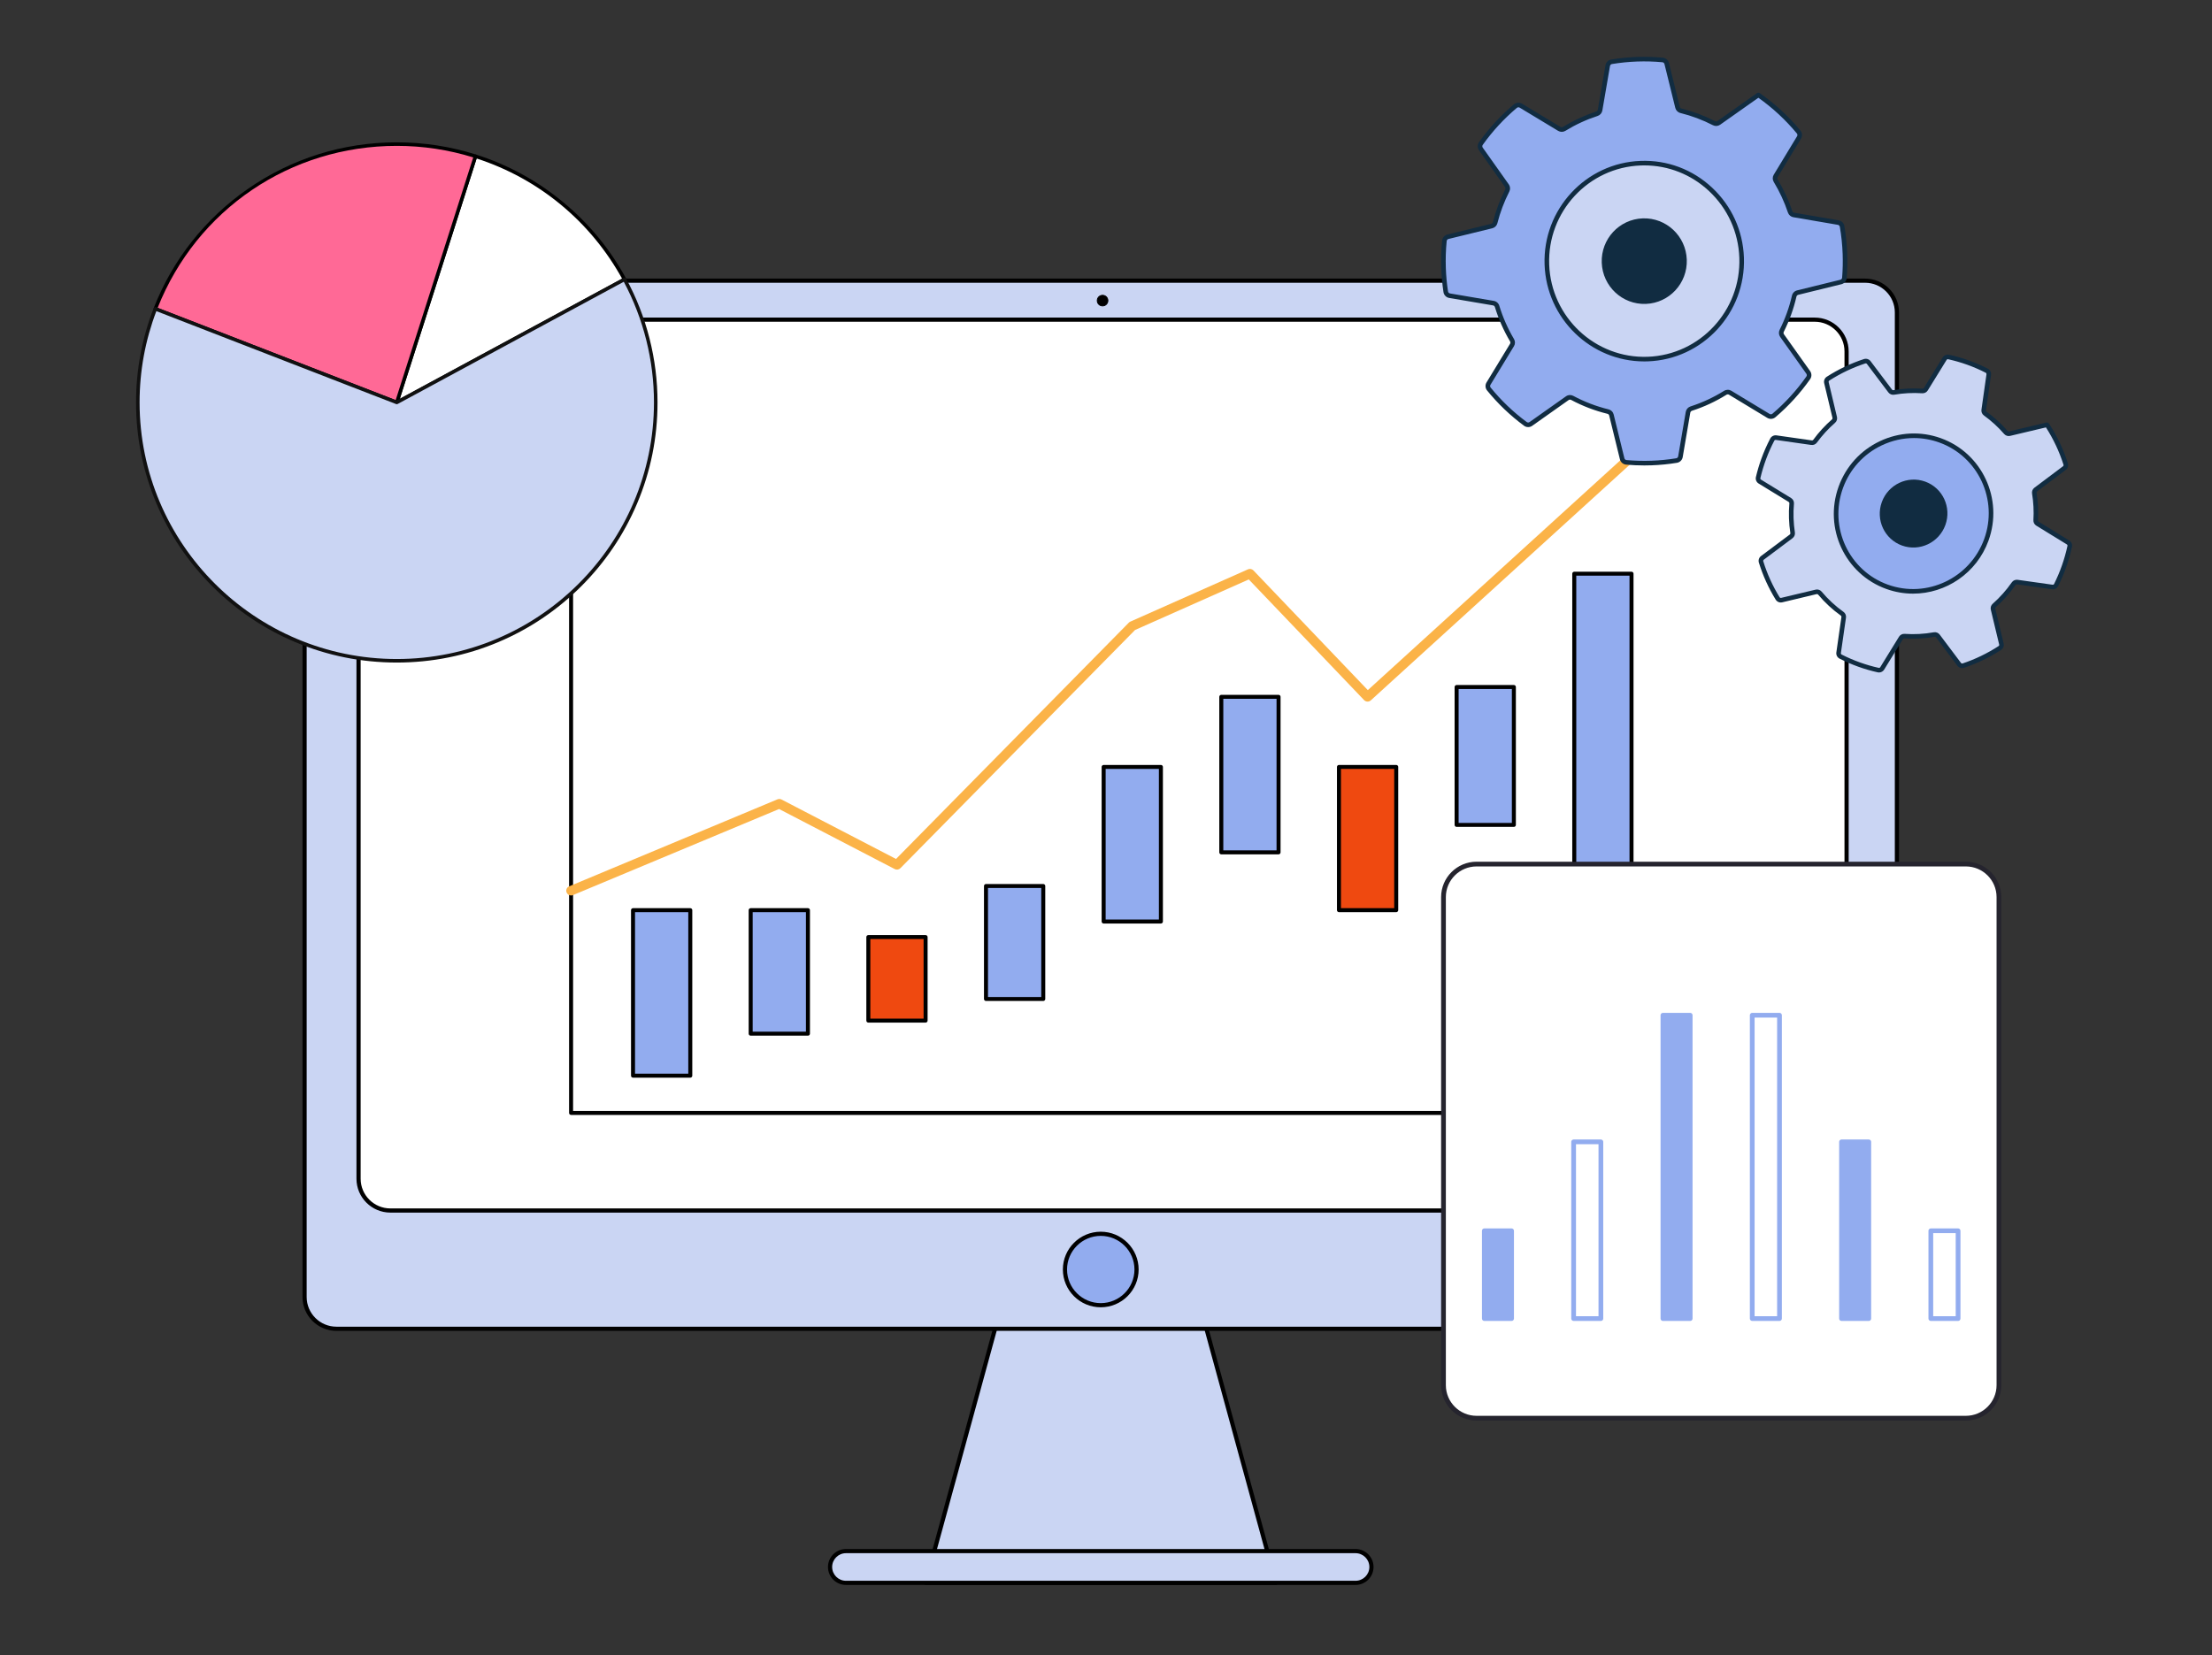
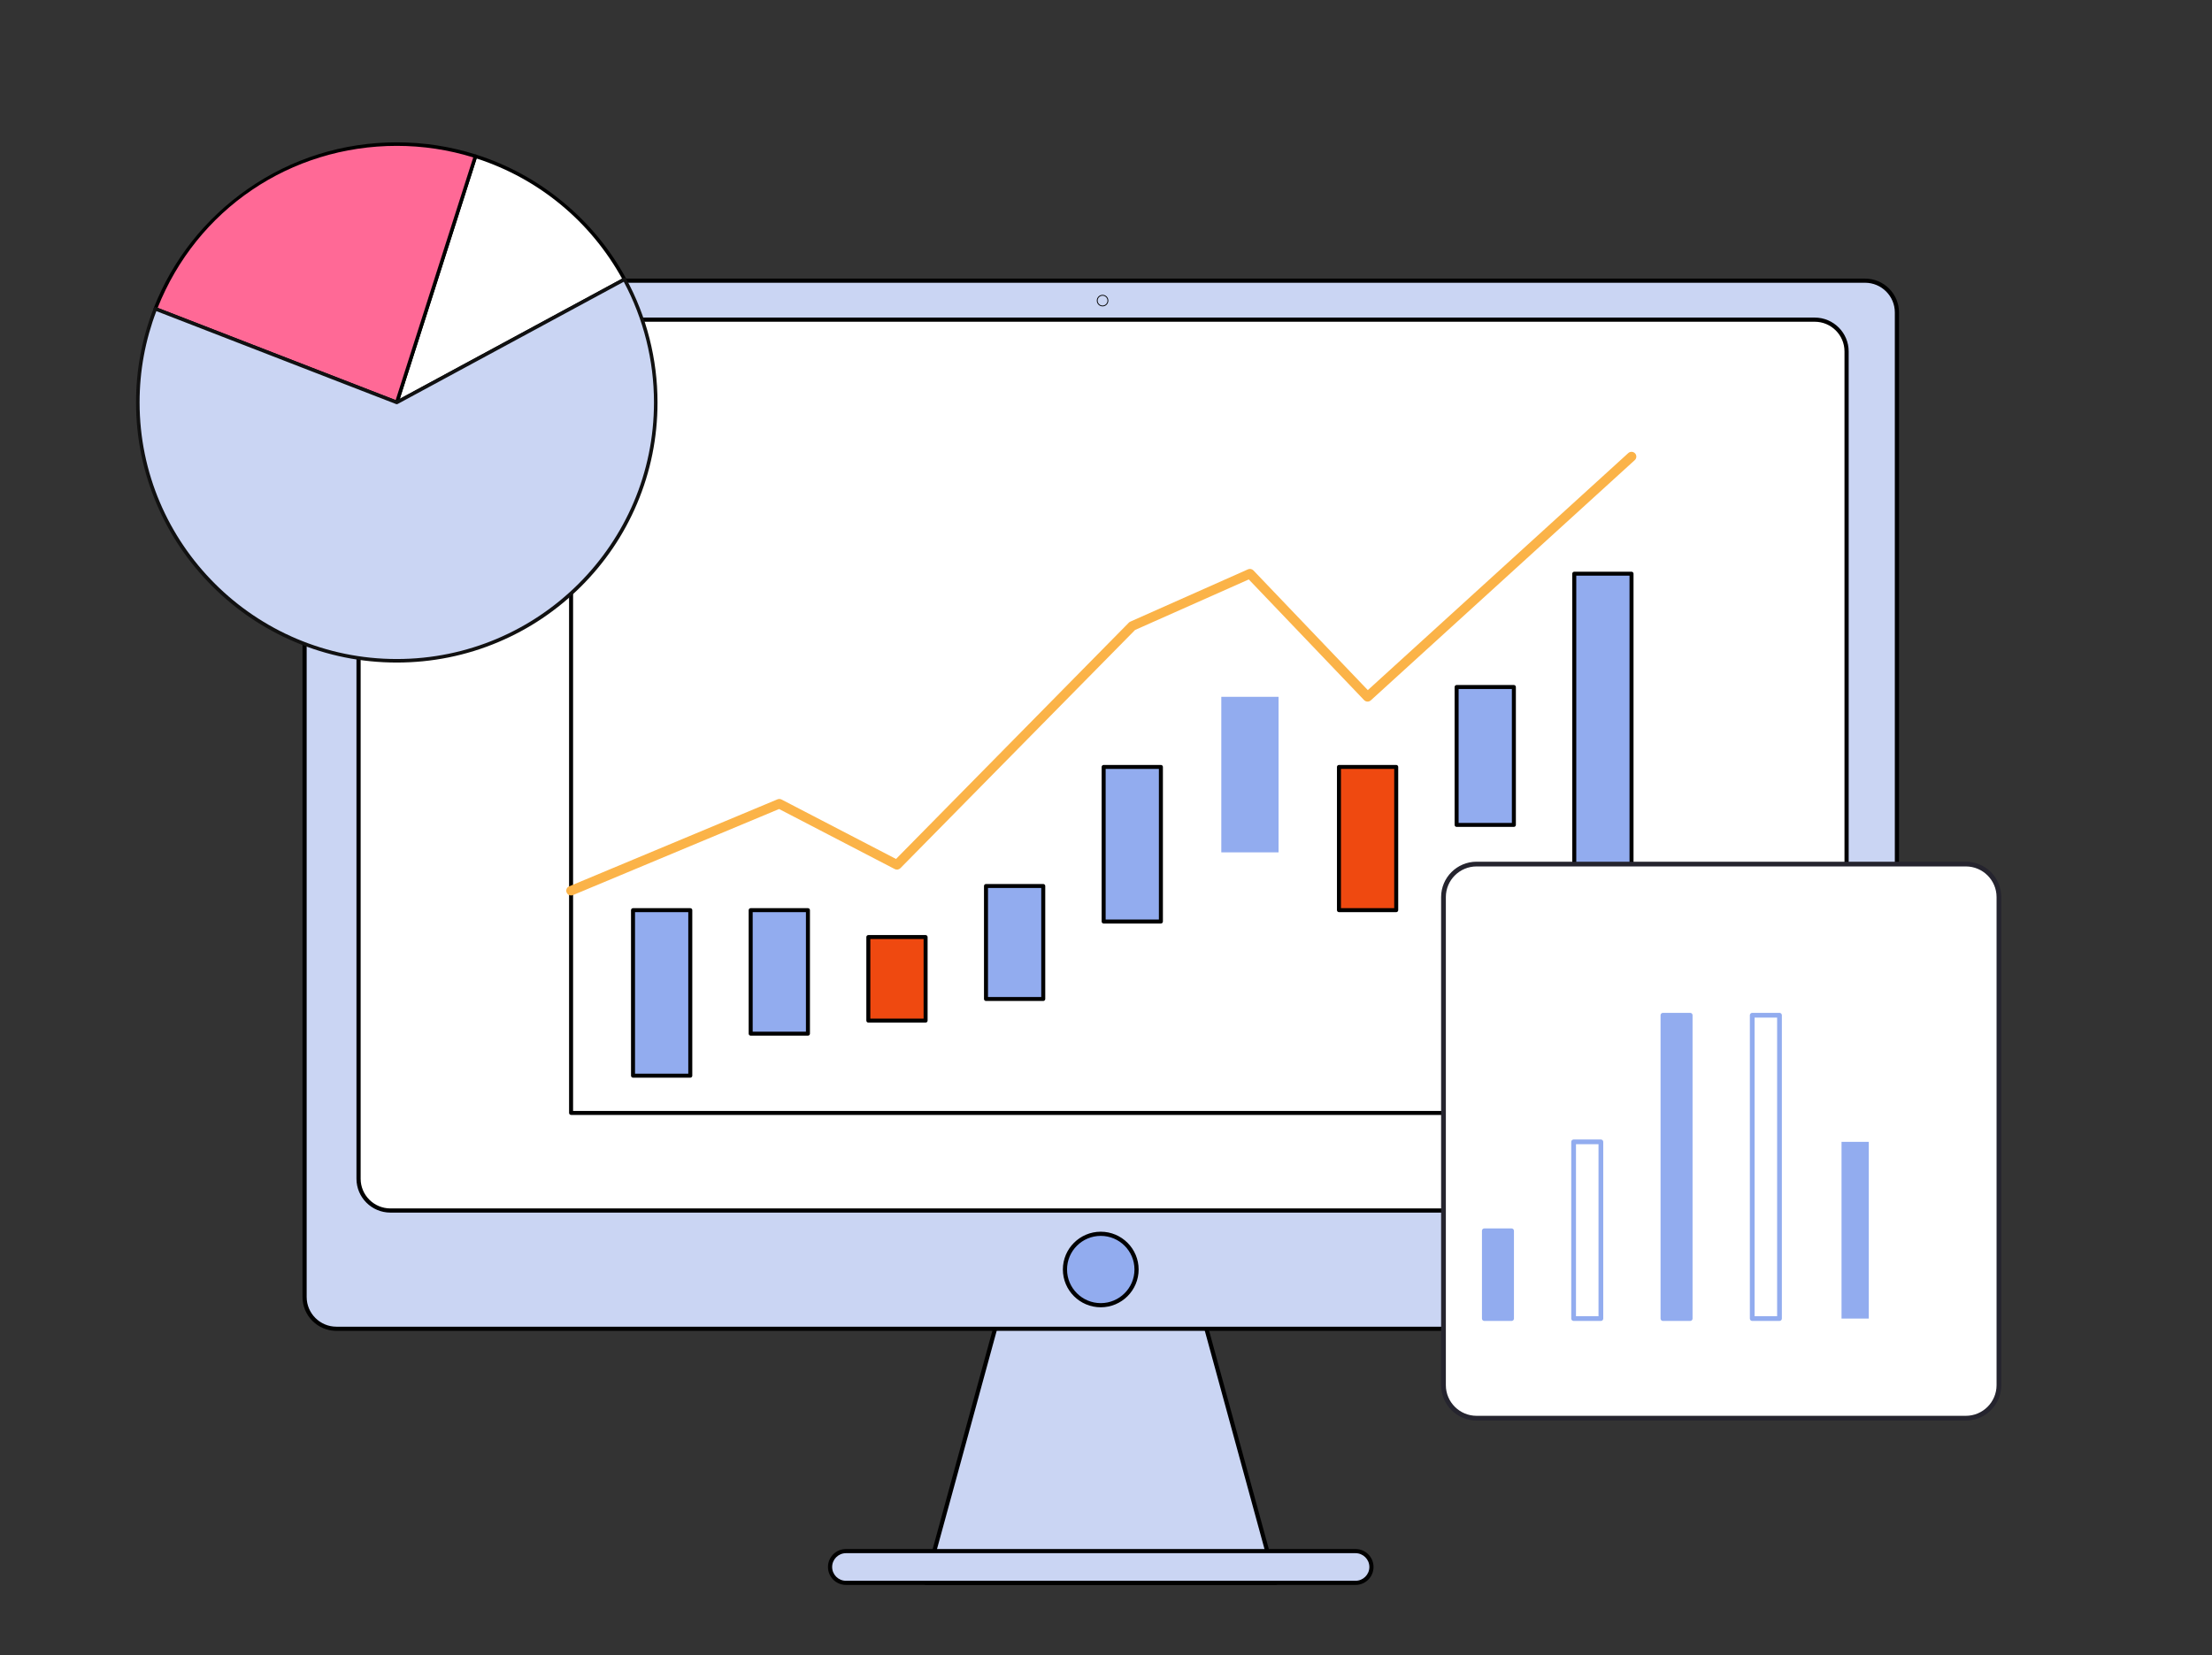
<svg xmlns="http://www.w3.org/2000/svg" width="469" height="351" viewBox="0 0 469 351" fill="none">
  <rect x="0" y="0" width="469" height="351" fill="#333333" stroke="none" />
  <g clip-path="url(#clip0_135_2564)">
    <path d="M216.507 261.604L196.25 335.699H270.525L250.268 261.604H216.507Z" fill="#CAD5F3" />
    <path d="M270.525 336.141H196.25C196.181 336.141 196.114 336.125 196.053 336.095C195.992 336.065 195.939 336.022 195.898 335.968C195.856 335.914 195.828 335.851 195.815 335.784C195.802 335.718 195.804 335.649 195.822 335.583L216.079 261.488C216.105 261.395 216.161 261.312 216.238 261.253C216.315 261.195 216.409 261.163 216.507 261.163H250.268C250.365 261.163 250.459 261.195 250.537 261.253C250.614 261.312 250.67 261.395 250.695 261.488L270.952 335.583C270.97 335.649 270.973 335.718 270.96 335.784C270.947 335.851 270.918 335.914 270.877 335.968C270.836 336.022 270.782 336.065 270.721 336.095C270.66 336.125 270.593 336.141 270.525 336.141ZM196.829 335.258H269.945L249.93 262.046H216.845L196.829 335.258Z" fill="black" />
    <path d="M179.37 328.963H287.407C289.271 328.963 290.783 330.472 290.783 332.331C290.783 334.191 289.271 335.699 287.407 335.699H179.37C177.507 335.699 175.994 334.191 175.994 332.331C175.994 330.472 177.507 328.963 179.37 328.963Z" fill="#CAD5F3" />
    <path d="M287.406 336.141H179.37C177.264 336.141 175.551 334.432 175.551 332.332C175.551 330.231 177.264 328.522 179.37 328.522H287.407C289.512 328.522 291.225 330.231 291.225 332.332C291.225 334.432 289.512 336.141 287.406 336.141ZM179.37 329.405C177.752 329.405 176.436 330.718 176.436 332.332C176.436 333.945 177.752 335.258 179.37 335.258H287.407C289.024 335.258 290.34 333.945 290.34 332.332C290.34 330.718 289.024 329.405 287.407 329.405H179.37Z" fill="black" />
    <path d="M71.332 59.527H395.443C399.174 59.527 402.196 62.542 402.196 66.263V275.076C402.196 278.798 399.174 281.812 395.443 281.812H71.332C67.603 281.812 64.58 278.798 64.58 275.076V66.263C64.58 62.542 67.603 59.527 71.332 59.527Z" fill="#CAD5F3" />
    <path d="M395.442 282.254H71.332C67.365 282.254 64.137 279.034 64.137 275.076V66.263C64.137 62.305 67.365 59.085 71.332 59.085H395.442C399.41 59.085 402.637 62.305 402.637 66.263V275.076C402.637 279.034 399.41 282.254 395.442 282.254ZM71.332 59.968C67.853 59.968 65.022 62.792 65.022 66.263V275.076C65.022 278.547 67.853 281.37 71.332 281.37H395.442C398.922 281.37 401.752 278.547 401.752 275.076V66.263C401.752 62.792 398.922 59.968 395.442 59.968H71.332Z" fill="black" />
    <path d="M225.799 269.24C225.799 265.06 229.195 261.668 233.388 261.668C237.582 261.668 240.978 265.06 240.978 269.24C240.978 273.423 237.582 276.814 233.388 276.814C229.195 276.814 225.799 273.422 225.799 269.24Z" fill="#92ACEF" />
    <path d="M233.388 277.256C228.959 277.256 225.355 273.66 225.355 269.239C225.355 264.821 228.959 261.226 233.388 261.226C237.817 261.226 241.42 264.821 241.42 269.239C241.42 273.66 237.817 277.256 233.388 277.256ZM233.388 262.11C229.447 262.11 226.241 265.308 226.241 269.239C226.241 273.173 229.447 276.372 233.388 276.372C237.329 276.372 240.535 273.173 240.535 269.239C240.535 265.308 237.329 262.11 233.388 262.11Z" fill="black" />
    <path d="M82.776 67.795H384.77C388.501 67.795 391.523 70.811 391.523 74.531V249.995C391.523 253.716 388.501 256.731 384.77 256.731H82.776C79.046 256.731 76.023 253.716 76.023 249.995V74.531C76.023 70.811 79.046 67.795 82.776 67.795Z" fill="white" />
    <path d="M384.77 257.173H82.775C78.808 257.173 75.58 253.953 75.58 249.995V74.531C75.58 70.573 78.808 67.353 82.775 67.353H384.77C388.737 67.353 391.965 70.573 391.965 74.531V249.995C391.965 253.953 388.737 257.173 384.77 257.173ZM82.775 68.237C79.296 68.237 76.466 71.06 76.466 74.531V249.995C76.466 253.465 79.296 256.289 82.775 256.289H384.77C388.249 256.289 391.079 253.465 391.079 249.995V74.531C391.079 71.06 388.249 68.237 384.77 68.237H82.775Z" fill="black" />
-     <path d="M233.773 64.884C234.399 64.884 234.906 64.378 234.906 63.753C234.906 63.129 234.399 62.622 233.773 62.622C233.146 62.622 232.639 63.129 232.639 63.753C232.639 64.378 233.146 64.884 233.773 64.884Z" fill="black" />
    <path d="M233.773 64.972C233.099 64.972 232.551 64.425 232.551 63.753C232.551 63.081 233.099 62.534 233.773 62.534C234.447 62.534 234.995 63.081 234.995 63.753C234.995 64.425 234.447 64.972 233.773 64.972ZM233.773 62.71C233.197 62.71 232.728 63.178 232.728 63.753C232.728 64.328 233.197 64.796 233.773 64.796C234.349 64.796 234.818 64.328 234.818 63.753C234.818 63.178 234.349 62.71 233.773 62.71Z" fill="black" />
  </g>
  <g clip-path="url(#clip1_135_2564)">
    <path d="M345.923 236.457H121.083C120.97 236.457 120.862 236.413 120.783 236.333C120.703 236.254 120.658 236.147 120.658 236.035V96.835C120.658 96.723 120.703 96.616 120.783 96.537C120.862 96.458 120.97 96.413 121.083 96.413C121.196 96.413 121.304 96.458 121.383 96.537C121.463 96.616 121.508 96.723 121.508 96.835V235.614H345.923C345.979 235.613 346.034 235.624 346.085 235.646C346.137 235.667 346.184 235.698 346.223 235.737C346.263 235.776 346.294 235.823 346.315 235.874C346.337 235.925 346.348 235.98 346.348 236.035C346.348 236.091 346.337 236.145 346.315 236.197C346.294 236.248 346.263 236.294 346.223 236.333C346.184 236.373 346.137 236.404 346.086 236.425C346.034 236.446 345.979 236.457 345.923 236.457Z" fill="black" />
    <path d="M121.084 189.915C120.884 189.915 120.687 189.856 120.52 189.746C120.353 189.636 120.222 189.479 120.144 189.295C120.039 189.048 120.038 188.769 120.14 188.521C120.242 188.272 120.439 188.074 120.689 187.97L164.838 169.529C164.977 169.472 165.126 169.445 165.276 169.451C165.426 169.457 165.573 169.496 165.706 169.565L189.98 182.172L239.342 132.053C239.431 131.962 239.537 131.889 239.654 131.837L264.6 120.748C264.793 120.662 265.007 120.638 265.215 120.679C265.422 120.72 265.611 120.823 265.756 120.975L290.012 146.365L345.235 96.089C345.434 95.908 345.698 95.812 345.968 95.824C346.238 95.835 346.492 95.953 346.675 96.151C346.858 96.349 346.954 96.611 346.942 96.879C346.93 97.147 346.812 97.4 346.613 97.581L290.651 148.53C290.454 148.709 290.194 148.805 289.927 148.796C289.66 148.786 289.407 148.673 289.223 148.481L264.774 122.889L240.664 133.606L190.908 184.126C190.755 184.281 190.555 184.384 190.339 184.418C190.123 184.452 189.901 184.416 189.707 184.315L165.187 171.58L121.479 189.836C121.354 189.888 121.22 189.915 121.084 189.915Z" fill="#FBB348" />
    <path d="M134.219 193.031H146.359V228.137H134.219V193.031Z" fill="#92ACEF" />
    <path d="M146.358 228.559H134.218C134.105 228.559 133.997 228.514 133.917 228.435C133.838 228.356 133.793 228.249 133.793 228.137V193.031C133.793 192.919 133.838 192.812 133.917 192.732C133.997 192.653 134.105 192.609 134.218 192.609H146.358C146.47 192.609 146.578 192.653 146.658 192.732C146.738 192.812 146.782 192.919 146.782 193.031V228.137C146.782 228.249 146.738 228.356 146.658 228.435C146.578 228.514 146.47 228.559 146.358 228.559ZM134.642 227.715H145.933V193.452H134.642V227.715Z" fill="black" />
    <path d="M159.164 193.031H171.304V219.224H159.164V193.031Z" fill="#92ACEF" />
    <path d="M171.303 219.646H159.163C159.05 219.646 158.942 219.601 158.863 219.522C158.783 219.443 158.738 219.336 158.738 219.224V193.031C158.738 192.919 158.783 192.812 158.863 192.732C158.942 192.653 159.05 192.609 159.163 192.609H171.303C171.415 192.609 171.524 192.653 171.603 192.732C171.683 192.812 171.728 192.919 171.728 193.031V219.224C171.728 219.336 171.683 219.443 171.603 219.522C171.524 219.601 171.415 219.646 171.303 219.646ZM159.588 218.802H170.878V193.452H159.588V218.802Z" fill="black" />
    <path d="M184.109 198.732H196.249V216.456H184.109V198.732Z" fill="#EF4910" />
    <path d="M196.25 216.877H184.11C183.998 216.877 183.89 216.833 183.81 216.754C183.73 216.674 183.686 216.567 183.686 216.455V198.732C183.686 198.62 183.73 198.513 183.81 198.434C183.89 198.355 183.998 198.311 184.11 198.311H196.25C196.363 198.311 196.471 198.355 196.55 198.434C196.63 198.513 196.675 198.62 196.675 198.732V216.456C196.675 216.567 196.63 216.675 196.55 216.754C196.471 216.833 196.363 216.877 196.25 216.877ZM184.535 216.034H195.825V199.154H184.535V216.034Z" fill="black" />
    <path d="M209.055 187.906H221.194V211.87H209.055V187.906Z" fill="#92ACEF" />
    <path d="M221.195 212.292H209.056C208.943 212.292 208.835 212.248 208.755 212.168C208.676 212.089 208.631 211.982 208.631 211.87V187.906C208.631 187.794 208.676 187.687 208.755 187.607C208.835 187.528 208.943 187.484 209.056 187.484H221.195C221.308 187.484 221.416 187.528 221.496 187.607C221.575 187.687 221.62 187.794 221.62 187.906V211.87C221.62 211.982 221.575 212.089 221.496 212.168C221.416 212.248 221.308 212.292 221.195 212.292ZM209.48 211.449H220.771V188.327H209.48V211.449Z" fill="black" />
    <path d="M234.002 162.655H246.142V195.441H234.002V162.655Z" fill="#92ACEF" />
    <path d="M246.141 195.863H234.001C233.888 195.863 233.78 195.819 233.701 195.74C233.621 195.66 233.576 195.553 233.576 195.441V162.655C233.576 162.543 233.621 162.436 233.701 162.357C233.78 162.278 233.888 162.233 234.001 162.233H246.141C246.253 162.233 246.361 162.278 246.441 162.357C246.521 162.436 246.565 162.543 246.565 162.655V195.441C246.565 195.553 246.521 195.66 246.441 195.74C246.361 195.819 246.253 195.863 246.141 195.863ZM234.426 195.02H245.716V163.077H234.426V195.02Z" fill="black" />
    <path d="M258.947 147.784H271.087V180.772H258.947V147.784Z" fill="#92ACEF" />
-     <path d="M271.086 181.194H258.946C258.834 181.194 258.726 181.149 258.646 181.07C258.566 180.991 258.521 180.884 258.521 180.772V147.784C258.521 147.672 258.566 147.565 258.646 147.486C258.726 147.407 258.834 147.362 258.946 147.362H271.086C271.199 147.362 271.307 147.407 271.386 147.486C271.466 147.565 271.511 147.672 271.511 147.784V180.772C271.511 180.884 271.466 180.991 271.386 181.07C271.307 181.149 271.199 181.194 271.086 181.194ZM259.371 180.35H270.661V148.206H259.371V180.35Z" fill="black" />
    <path d="M283.893 162.655H296.032V193.031H283.893V162.655Z" fill="#EF4910" />
    <path d="M296.033 193.452H283.894C283.781 193.452 283.673 193.408 283.593 193.329C283.514 193.25 283.469 193.142 283.469 193.031V162.655C283.469 162.543 283.514 162.436 283.593 162.357C283.673 162.278 283.781 162.233 283.894 162.233H296.033C296.146 162.233 296.254 162.278 296.334 162.357C296.413 162.436 296.458 162.543 296.458 162.655V193.031C296.458 193.142 296.413 193.25 296.334 193.329C296.254 193.408 296.146 193.452 296.033 193.452ZM284.318 192.609H295.609V163.077H284.318V192.609Z" fill="black" />
    <path d="M308.838 145.702H320.978V174.95H308.838V145.702Z" fill="#92ACEF" />
    <path d="M320.979 175.372H308.839C308.726 175.372 308.618 175.327 308.538 175.248C308.459 175.169 308.414 175.062 308.414 174.95V145.702C308.414 145.59 308.459 145.483 308.538 145.404C308.618 145.325 308.726 145.28 308.839 145.28H320.979C321.091 145.28 321.199 145.325 321.279 145.404C321.359 145.483 321.403 145.59 321.403 145.702V174.95C321.403 175.062 321.359 175.169 321.279 175.248C321.199 175.327 321.091 175.372 320.979 175.372ZM309.263 174.528H320.554V146.124H309.263V174.528Z" fill="black" />
    <path d="M333.783 121.672H345.923V189.473H333.783V121.672Z" fill="#92ACEF" />
    <path d="M345.924 189.895H333.784C333.671 189.895 333.563 189.85 333.484 189.771C333.404 189.692 333.359 189.585 333.359 189.473V121.672C333.359 121.56 333.404 121.453 333.484 121.374C333.563 121.295 333.671 121.25 333.784 121.25H345.924C346.036 121.25 346.144 121.295 346.224 121.374C346.304 121.453 346.348 121.56 346.348 121.672V189.473C346.348 189.585 346.304 189.692 346.224 189.771C346.144 189.85 346.036 189.895 345.924 189.895ZM334.209 189.051H345.499V122.094H334.209V189.051Z" fill="black" />
  </g>
  <g clip-path="url(#clip2_135_2564)">
-     <path d="M132.41 59.246C125.708 46.928 114.411 37.461 100.813 33.138L84.127 85.352L132.41 59.246V59.246Z" fill="white" />
+     <path d="M132.41 59.246C125.708 46.928 114.411 37.461 100.813 33.138L84.127 85.352L132.41 59.246V59.246" fill="white" />
    <path d="M84.128 85.727C84.069 85.727 84.011 85.713 83.958 85.686C83.905 85.659 83.859 85.621 83.824 85.573C83.789 85.525 83.766 85.47 83.757 85.412C83.747 85.353 83.752 85.294 83.77 85.237L100.456 33.024C100.471 32.977 100.495 32.934 100.527 32.896C100.558 32.858 100.597 32.827 100.641 32.804C100.685 32.782 100.733 32.768 100.782 32.764C100.831 32.76 100.881 32.766 100.928 32.781C107.71 34.937 113.938 38.343 119.439 42.906C124.891 47.428 129.367 52.865 132.742 59.067C132.766 59.11 132.78 59.158 132.786 59.207C132.791 59.256 132.786 59.305 132.772 59.353C132.758 59.4 132.735 59.444 132.704 59.482C132.673 59.52 132.634 59.552 132.591 59.576L84.307 85.681C84.252 85.711 84.191 85.727 84.128 85.727H84.128ZM101.057 33.61L84.77 84.578L131.901 59.096C125.176 46.933 114.246 37.902 101.057 33.61Z" fill="black" />
    <path d="M100.814 33.138C95.552 31.465 89.946 30.561 84.128 30.561C60.821 30.561 40.907 45.052 32.938 65.497L84.128 85.352L100.814 33.138Z" fill="#FF6996" />
    <path d="M84.127 85.727C84.08 85.727 84.034 85.718 83.991 85.701L32.8 65.847C32.707 65.811 32.633 65.739 32.593 65.648C32.552 65.557 32.55 65.454 32.586 65.361C36.58 55.115 43.489 46.364 52.565 40.054C61.853 33.599 72.767 30.186 84.127 30.186C89.86 30.186 95.512 31.059 100.927 32.781C100.974 32.795 101.017 32.82 101.055 32.851C101.093 32.883 101.124 32.922 101.147 32.966C101.169 33.01 101.183 33.057 101.187 33.106C101.191 33.156 101.186 33.205 101.171 33.252L84.485 85.466C84.461 85.541 84.413 85.608 84.349 85.654C84.284 85.701 84.207 85.727 84.127 85.727ZM33.424 65.284L83.89 84.857L100.34 33.383C95.108 31.759 89.656 30.936 84.127 30.936C61.584 30.936 41.724 44.406 33.424 65.284Z" fill="black" />
    <path d="M132.41 59.246L84.126 85.352L32.936 65.497C30.536 71.653 29.219 78.349 29.219 85.352C29.219 115.611 53.802 140.142 84.126 140.142C114.451 140.142 139.034 115.611 139.034 85.352C139.034 75.899 136.633 67.007 132.41 59.246L132.41 59.246Z" fill="#CAD5F3" />
    <path d="M84.127 140.517C76.664 140.517 69.424 139.058 62.608 136.182C56.025 133.403 50.113 129.426 45.036 124.359C39.959 119.293 35.973 113.394 33.188 106.825C30.305 100.023 28.844 92.799 28.844 85.352C28.844 78.458 30.103 71.732 32.586 65.361C32.604 65.315 32.631 65.273 32.665 65.237C32.699 65.202 32.74 65.173 32.785 65.153C32.831 65.134 32.879 65.123 32.928 65.122C32.978 65.121 33.027 65.129 33.073 65.147L84.101 84.939L132.232 58.916C132.319 58.869 132.422 58.858 132.518 58.886C132.613 58.914 132.694 58.98 132.741 59.067C137.104 67.085 139.411 76.174 139.411 85.352C139.411 92.799 137.949 100.023 135.066 106.825C132.282 113.394 128.295 119.293 123.218 124.359C118.141 129.426 112.229 133.403 105.646 136.182C98.83 139.058 91.59 140.517 84.127 140.517H84.127ZM33.152 65.983C30.792 72.163 29.596 78.678 29.596 85.352C29.596 115.356 54.058 139.767 84.127 139.767C114.196 139.767 138.659 115.356 138.659 85.352C138.659 76.424 136.447 67.583 132.258 59.755L84.306 85.682C84.258 85.707 84.205 85.723 84.151 85.726C84.096 85.73 84.042 85.721 83.991 85.701L33.152 65.983Z" fill="#111111" />
  </g>
  <g clip-path="url(#clip3_135_2564)">
    <path d="M313.07 300.773H416.809C420.683 300.773 423.824 297.639 423.824 293.773V190.256C423.824 186.39 420.683 183.256 416.809 183.256H313.07C309.195 183.256 306.055 186.39 306.055 190.256V293.774C306.055 297.639 309.195 300.773 313.07 300.773Z" fill="white" />
    <path d="M416.809 301.275H313.07C308.925 301.275 305.553 297.91 305.553 293.773V190.255C305.553 186.119 308.925 182.754 313.07 182.754H416.809C420.955 182.754 424.327 186.119 424.327 190.255V293.773C424.327 297.91 420.955 301.275 416.809 301.275ZM313.07 183.757C309.479 183.757 306.558 186.672 306.558 190.255V293.773C306.558 297.357 309.479 300.272 313.07 300.272H416.809C420.4 300.272 423.322 297.357 423.322 293.773V190.255C423.322 186.672 420.4 183.757 416.809 183.757H313.07Z" fill="#25242E" />
    <path d="M314.713 261.03H320.493V279.65H314.713V261.03Z" fill="#92ACEF" />
    <path d="M320.493 280.152H314.714C314.58 280.152 314.452 280.099 314.358 280.005C314.264 279.911 314.211 279.783 314.211 279.65V261.03C314.211 260.897 314.264 260.77 314.358 260.676C314.452 260.582 314.58 260.529 314.714 260.529H320.493C320.627 260.529 320.755 260.582 320.849 260.676C320.943 260.77 320.996 260.897 320.996 261.03V279.651C320.996 279.784 320.943 279.911 320.849 280.005C320.755 280.099 320.627 280.152 320.493 280.152ZM315.216 279.149H319.991V261.532H315.216V279.149ZM339.428 280.152H333.648C333.514 280.152 333.387 280.099 333.292 280.005C333.198 279.911 333.145 279.783 333.145 279.65V242.171C333.145 242.038 333.198 241.91 333.292 241.816C333.387 241.722 333.514 241.669 333.648 241.669H339.428C339.561 241.669 339.689 241.722 339.783 241.816C339.877 241.91 339.93 242.038 339.93 242.171V279.65C339.93 279.783 339.877 279.911 339.783 280.005C339.689 280.099 339.561 280.152 339.428 280.152ZM334.15 279.149H338.925V242.673H334.15V279.149ZM352.582 215.312H358.362V279.65H352.582V215.312Z" fill="#92ACEF" />
    <path d="M358.363 280.152H352.583C352.449 280.152 352.322 280.099 352.227 280.005C352.133 279.911 352.08 279.783 352.08 279.65V215.312C352.08 215.179 352.133 215.051 352.227 214.957C352.322 214.863 352.449 214.81 352.583 214.81H358.363C358.496 214.81 358.624 214.863 358.718 214.957C358.812 215.051 358.865 215.179 358.865 215.312V279.65C358.865 279.783 358.812 279.911 358.718 280.005C358.624 280.099 358.496 280.152 358.363 280.152ZM353.085 279.149H357.86V215.813H353.085V279.149ZM377.297 280.152H371.517C371.383 280.152 371.256 280.099 371.161 280.005C371.067 279.911 371.014 279.783 371.014 279.65V215.312C371.014 215.179 371.067 215.051 371.161 214.957C371.256 214.863 371.383 214.81 371.517 214.81H377.297C377.43 214.81 377.558 214.863 377.652 214.957C377.746 215.051 377.799 215.179 377.799 215.312V279.65C377.799 279.783 377.746 279.911 377.652 280.005C377.558 280.099 377.43 280.152 377.297 280.152ZM372.019 279.149H376.794V215.813H372.019V279.149ZM390.451 242.171H396.231V279.651H390.451V242.171Z" fill="#92ACEF" />
-     <path d="M396.23 280.152H390.45C390.317 280.152 390.189 280.099 390.094 280.005C390 279.911 389.947 279.783 389.947 279.65V242.171C389.947 242.038 390 241.91 390.094 241.816C390.189 241.722 390.317 241.669 390.45 241.669H396.23C396.363 241.669 396.491 241.722 396.585 241.816C396.679 241.91 396.732 242.038 396.732 242.171V279.65C396.732 279.783 396.679 279.911 396.585 280.005C396.491 280.099 396.363 280.152 396.23 280.152ZM390.952 279.149H395.727V242.673H390.952V279.149ZM415.164 280.152H409.384C409.251 280.152 409.123 280.099 409.029 280.005C408.934 279.911 408.882 279.783 408.882 279.65V261.03C408.882 260.897 408.934 260.77 409.029 260.676C409.123 260.582 409.251 260.529 409.384 260.529H415.164C415.297 260.529 415.425 260.582 415.519 260.676C415.614 260.77 415.667 260.897 415.667 261.03V279.651C415.667 279.784 415.614 279.911 415.519 280.005C415.425 280.099 415.297 280.152 415.164 280.152ZM409.887 279.149H414.661V261.532H409.887V279.149Z" fill="#92ACEF" />
  </g>
  <g clip-path="url(#clip4_135_2564)">
    <path d="M390.304 59.808C390.508 59.759 390.69 59.647 390.827 59.489C390.963 59.33 391.046 59.133 391.064 58.925C391.357 55.281 391.191 51.615 390.571 48.013C390.535 47.81 390.437 47.624 390.291 47.479C390.144 47.335 389.956 47.239 389.753 47.205L380.321 45.59C380.143 45.559 379.977 45.48 379.841 45.362C379.704 45.244 379.602 45.091 379.546 44.919C378.778 42.62 377.756 40.413 376.5 38.339C376.405 38.184 376.355 38.006 376.354 37.824C376.353 37.642 376.402 37.464 376.496 37.308L381.439 29.152C381.658 28.79 381.629 28.326 381.359 28.001C378.882 25.007 376.01 22.363 372.821 20.14H372.816L364.435 26.053C364.285 26.158 364.11 26.22 363.927 26.232C363.744 26.244 363.562 26.205 363.4 26.121C361.18 24.98 358.835 24.1 356.412 23.498C356.235 23.456 356.073 23.365 355.943 23.237C355.814 23.109 355.722 22.948 355.678 22.772L353.383 13.475C353.334 13.274 353.224 13.093 353.067 12.957C352.911 12.822 352.716 12.738 352.51 12.717C350.708 12.55 348.897 12.499 347.088 12.564C345.281 12.628 343.48 12.808 341.696 13.103C341.492 13.138 341.303 13.236 341.157 13.382C341.011 13.529 340.913 13.717 340.879 13.921L339.257 23.356C339.225 23.535 339.145 23.702 339.025 23.839C338.906 23.976 338.75 24.077 338.577 24.133C336.152 24.921 333.83 25.993 331.658 27.327C331.502 27.424 331.323 27.476 331.139 27.478C330.955 27.479 330.775 27.43 330.617 27.336L322.465 22.416C322.286 22.307 322.078 22.257 321.87 22.273C321.662 22.288 321.463 22.368 321.303 22.502C318.536 24.83 316.076 27.5 313.981 30.445C313.862 30.614 313.799 30.816 313.799 31.022C313.8 31.229 313.865 31.43 313.985 31.598L319.505 39.386C319.72 39.689 319.744 40.083 319.575 40.413C318.472 42.579 317.612 44.86 317.014 47.215C316.97 47.391 316.88 47.551 316.751 47.679C316.623 47.807 316.463 47.898 316.287 47.942L307.008 50.208C306.808 50.256 306.628 50.365 306.492 50.52C306.356 50.674 306.271 50.867 306.25 51.072C306.057 53.007 305.997 54.954 306.068 56.898C306.128 58.588 306.286 60.253 306.536 61.887C306.6 62.31 306.935 62.642 307.358 62.714L316.641 64.292C316.824 64.324 316.994 64.406 317.133 64.529C317.272 64.652 317.373 64.811 317.426 64.989C318.188 67.491 319.248 69.894 320.582 72.144C320.77 72.462 320.772 72.854 320.58 73.169L315.601 81.357C315.494 81.532 315.443 81.736 315.457 81.941C315.47 82.146 315.546 82.342 315.675 82.503C317.935 85.282 320.537 87.768 323.418 89.9C323.588 90.024 323.793 90.092 324.004 90.093C324.214 90.095 324.42 90.03 324.591 89.908L332.306 84.451C332.458 84.344 332.637 84.282 332.822 84.271C333.008 84.261 333.193 84.302 333.356 84.39C335.748 85.67 338.292 86.643 340.928 87.287C341.291 87.376 341.576 87.653 341.665 88.016L343.939 97.297C343.988 97.499 344.098 97.681 344.256 97.817C344.413 97.953 344.608 98.037 344.816 98.057C348.373 98.376 351.956 98.247 355.481 97.673C355.686 97.638 355.875 97.54 356.022 97.393C356.168 97.247 356.265 97.058 356.3 96.853L357.906 87.436C357.937 87.256 358.017 87.088 358.138 86.951C358.258 86.814 358.414 86.712 358.588 86.657C361.121 85.842 363.543 84.717 365.798 83.308C365.955 83.21 366.136 83.156 366.321 83.154C366.506 83.152 366.688 83.201 366.846 83.297L374.952 88.203C375.319 88.425 375.791 88.393 376.118 88.115C378.873 85.77 381.32 83.088 383.399 80.131C383.517 79.962 383.579 79.76 383.578 79.555C383.577 79.349 383.512 79.148 383.392 78.981L377.845 71.176C377.741 71.028 377.679 70.855 377.666 70.675C377.653 70.494 377.689 70.314 377.771 70.153C378.943 67.819 379.831 65.353 380.417 62.808C380.457 62.628 380.547 62.462 380.676 62.33C380.805 62.197 380.969 62.103 381.148 62.059L390.304 59.808Z" fill="#92ACEF" />
    <path d="M348.631 98.713C347.339 98.713 346.046 98.656 344.771 98.541C344.463 98.512 344.171 98.388 343.937 98.186C343.703 97.984 343.538 97.714 343.465 97.413L341.191 88.131C341.168 88.04 341.121 87.958 341.054 87.892C340.987 87.827 340.904 87.781 340.812 87.76C338.137 87.105 335.554 86.117 333.126 84.819C333.042 84.772 332.948 84.751 332.853 84.756C332.757 84.761 332.666 84.793 332.588 84.847L324.873 90.304C324.618 90.487 324.312 90.584 323.999 90.581C323.685 90.579 323.38 90.477 323.128 90.29C320.214 88.134 317.583 85.62 315.297 82.809C315.105 82.571 314.991 82.279 314.971 81.975C314.951 81.67 315.026 81.366 315.185 81.105L320.165 72.917C320.212 72.837 320.237 72.747 320.237 72.654C320.237 72.562 320.211 72.471 320.163 72.392C318.81 70.107 317.734 67.669 316.961 65.13C316.935 65.039 316.883 64.957 316.812 64.893C316.741 64.829 316.654 64.787 316.56 64.77L307.277 63.193C306.969 63.142 306.685 62.996 306.466 62.774C306.246 62.553 306.102 62.268 306.055 61.961C305.8 60.289 305.642 58.605 305.582 56.916C305.51 54.95 305.572 52.981 305.766 51.024C305.798 50.719 305.923 50.432 306.125 50.202C306.327 49.971 306.595 49.809 306.893 49.736L316.171 47.469C316.353 47.425 316.495 47.282 316.542 47.095C317.15 44.706 318.022 42.391 319.141 40.193C319.229 40.021 319.216 39.819 319.108 39.667L313.588 31.879C313.41 31.628 313.314 31.329 313.313 31.022C313.313 30.715 313.408 30.415 313.585 30.164C315.703 27.185 318.191 24.485 320.99 22.13C321.228 21.931 321.523 21.811 321.833 21.788C322.142 21.765 322.452 21.839 322.717 22L330.87 26.92C330.951 26.968 331.044 26.993 331.138 26.991C331.232 26.99 331.324 26.963 331.404 26.913C333.609 25.559 335.966 24.471 338.427 23.67C338.612 23.61 338.746 23.458 338.778 23.274L340.4 13.839C340.452 13.535 340.597 13.255 340.815 13.037C341.033 12.82 341.314 12.675 341.618 12.623C345.232 12.027 348.908 11.896 352.556 12.233C352.863 12.263 353.153 12.387 353.386 12.589C353.619 12.79 353.784 13.059 353.857 13.358L356.152 22.655C356.197 22.837 356.342 22.979 356.53 23.026C358.99 23.637 361.37 24.53 363.624 25.688C363.797 25.777 364.001 25.764 364.155 25.656L372.536 19.743C372.699 19.628 372.936 19.626 373.101 19.742C376.326 21.99 379.231 24.664 381.736 27.691C382.136 28.174 382.184 28.862 381.857 29.402L376.914 37.559C376.817 37.719 376.819 37.922 376.919 38.086C378.193 40.192 379.229 42.432 380.009 44.765C380.07 44.947 380.222 45.079 380.405 45.111L389.837 46.725C390.139 46.776 390.418 46.919 390.636 47.135C390.854 47.351 390.999 47.629 391.052 47.93C391.387 49.874 391.593 51.864 391.664 53.844C391.725 55.551 391.687 57.261 391.55 58.963C391.525 59.273 391.402 59.567 391.199 59.804C390.997 60.04 390.724 60.207 390.421 60.28L381.265 62.529C381.173 62.552 381.089 62.601 381.023 62.669C380.957 62.737 380.912 62.823 380.892 62.915C380.297 65.498 379.396 68 378.207 70.369C378.164 70.452 378.145 70.544 378.151 70.636C378.158 70.729 378.189 70.818 378.242 70.894L383.789 78.699C383.967 78.949 384.063 79.247 384.064 79.553C384.066 79.859 383.972 80.158 383.797 80.409C381.694 83.4 379.22 86.113 376.434 88.484C376.196 88.686 375.9 88.807 375.588 88.831C375.277 88.856 374.965 88.781 374.699 88.618L366.593 83.712C366.511 83.663 366.418 83.638 366.323 83.64C366.228 83.641 366.135 83.669 366.056 83.72C363.766 85.15 361.307 86.291 358.737 87.119C358.647 87.147 358.567 87.198 358.505 87.269C358.443 87.339 358.401 87.424 358.385 87.516L356.779 96.935C356.728 97.239 356.583 97.519 356.365 97.738C356.146 97.956 355.865 98.101 355.56 98.152C353.802 98.441 351.989 98.621 350.174 98.685C349.66 98.704 349.145 98.713 348.631 98.713ZM332.876 83.782C333.118 83.782 333.361 83.842 333.585 83.961C335.941 85.222 338.447 86.18 341.043 86.815C341.308 86.878 341.55 87.013 341.743 87.204C341.936 87.395 342.072 87.636 342.137 87.899L344.411 97.182C344.464 97.396 344.644 97.553 344.858 97.572C348.375 97.888 351.917 97.761 355.401 97.194C355.506 97.175 355.603 97.125 355.678 97.049C355.752 96.974 355.802 96.877 355.818 96.772L357.424 87.354C357.47 87.086 357.589 86.836 357.768 86.632C357.947 86.427 358.179 86.276 358.438 86.194C360.932 85.391 363.317 84.283 365.539 82.896C365.771 82.749 366.041 82.67 366.316 82.667C366.592 82.665 366.862 82.739 367.098 82.881L375.204 87.787C375.395 87.903 375.635 87.886 375.801 87.744C378.525 85.427 380.943 82.775 382.999 79.851C383.059 79.764 383.091 79.661 383.09 79.555C383.089 79.45 383.055 79.347 382.993 79.262L377.447 71.456C377.291 71.237 377.199 70.979 377.179 70.711C377.159 70.443 377.213 70.175 377.335 69.935C378.489 67.635 379.364 65.205 379.941 62.698C380.001 62.43 380.135 62.183 380.327 61.987C380.52 61.79 380.764 61.651 381.031 61.586L390.188 59.336C390.404 59.283 390.561 59.103 390.578 58.886C390.711 57.222 390.749 55.538 390.689 53.88C390.62 51.94 390.42 50.008 390.091 48.095C390.072 47.992 390.021 47.896 389.946 47.823C389.871 47.749 389.774 47.7 389.67 47.683L380.239 46.068C379.974 46.023 379.726 45.906 379.523 45.73C379.32 45.555 379.168 45.328 379.084 45.073C378.326 42.808 377.32 40.633 376.083 38.589C375.942 38.358 375.867 38.093 375.866 37.823C375.865 37.553 375.939 37.287 376.079 37.056L381.022 28.899C381.077 28.809 381.103 28.704 381.096 28.598C381.089 28.492 381.05 28.392 380.983 28.309C378.606 25.437 375.861 22.89 372.819 20.733L364.717 26.449C364.494 26.605 364.233 26.697 363.962 26.716C363.69 26.734 363.419 26.677 363.178 26.552C360.991 25.429 358.682 24.562 356.295 23.969C356.032 23.906 355.791 23.771 355.599 23.58C355.407 23.39 355.271 23.15 355.206 22.887L352.91 13.591C352.886 13.488 352.83 13.395 352.75 13.325C352.67 13.255 352.57 13.212 352.465 13.201C348.9 12.872 345.309 13 341.777 13.582C341.672 13.6 341.576 13.651 341.501 13.726C341.427 13.802 341.377 13.898 341.36 14.003L339.738 23.438C339.691 23.704 339.573 23.953 339.395 24.157C339.217 24.361 338.986 24.512 338.728 24.595C336.34 25.372 334.053 26.428 331.914 27.741C331.682 27.885 331.414 27.962 331.141 27.964C330.867 27.966 330.599 27.892 330.365 27.751L322.213 22.832C322.121 22.776 322.015 22.75 321.908 22.757C321.802 22.765 321.7 22.805 321.617 22.873C318.882 25.176 316.45 27.815 314.379 30.727C314.255 30.901 314.256 31.139 314.383 31.318L319.903 39.106C320.221 39.554 320.262 40.139 320.01 40.633C318.923 42.767 318.076 45.015 317.486 47.335C317.421 47.596 317.286 47.834 317.095 48.025C316.904 48.215 316.665 48.349 316.403 48.414L307.125 50.68C306.912 50.732 306.756 50.909 306.735 51.12C306.545 53.034 306.485 54.958 306.555 56.88C306.614 58.537 306.77 60.197 307.017 61.813C307.05 62.027 307.22 62.197 307.44 62.235L316.723 63.812C316.995 63.858 317.249 63.98 317.456 64.163C317.663 64.346 317.814 64.583 317.892 64.848C318.643 67.313 319.687 69.679 321.001 71.897C321.139 72.128 321.211 72.391 321.211 72.66C321.21 72.928 321.136 73.191 320.997 73.421L316.017 81.609C315.904 81.795 315.918 82.031 316.053 82.197C318.287 84.945 320.859 87.401 323.708 89.51C323.883 89.64 324.125 89.641 324.308 89.511L332.022 84.055C332.271 83.878 332.57 83.783 332.876 83.782Z" fill="#112C41" />
    <path d="M349.369 76.156C360.772 75.75 369.682 66.12 369.271 54.647C368.86 43.174 359.284 34.203 347.882 34.609C336.48 35.016 327.569 44.646 327.98 56.119C328.391 67.591 337.967 76.563 349.369 76.156Z" fill="#CAD5F3" />
    <path d="M348.627 76.652C337.31 76.652 327.904 67.6 327.492 56.134C327.073 44.412 336.211 34.538 347.862 34.122C353.509 33.909 358.894 35.943 363.029 39.817C367.163 43.689 369.552 48.949 369.756 54.627C370.176 66.348 361.038 76.224 349.386 76.639C349.132 76.647 348.879 76.652 348.627 76.652ZM348.63 35.08C348.386 35.08 348.142 35.085 347.897 35.093C336.783 35.49 328.066 44.913 328.467 56.099C328.868 67.285 338.235 76.064 349.351 75.668C360.466 75.271 369.183 65.848 368.782 54.661C368.588 49.242 366.308 44.222 362.363 40.526C358.597 36.998 353.745 35.08 348.63 35.08Z" fill="#112C41" />
    <path d="M348.95 64.454C353.928 64.276 357.819 60.071 357.64 55.062C357.46 50.052 353.279 46.135 348.3 46.312C343.321 46.49 339.431 50.694 339.61 55.704C339.789 60.714 343.971 64.631 348.95 64.454Z" fill="#112C41" />
    <path d="M435.134 124.494C435.299 124.518 435.467 124.489 435.614 124.413C435.762 124.336 435.881 124.215 435.956 124.067C437.253 121.468 438.219 118.717 438.831 115.879C438.864 115.719 438.847 115.552 438.782 115.403C438.717 115.253 438.607 115.126 438.468 115.041L431.995 111.065C431.873 110.99 431.774 110.882 431.708 110.755C431.642 110.628 431.613 110.485 431.622 110.342C431.739 108.4 431.637 106.473 431.33 104.592C431.305 104.449 431.321 104.303 431.374 104.169C431.428 104.035 431.517 103.918 431.632 103.831L437.695 99.279C437.964 99.077 438.08 98.727 437.978 98.407C437.04 95.469 435.708 92.672 434.017 90.091L434.013 90.09L426.082 91.972C425.94 92.005 425.792 91.999 425.654 91.954C425.516 91.909 425.393 91.827 425.298 91.717C424.001 90.22 422.533 88.879 420.925 87.72C420.808 87.636 420.715 87.522 420.658 87.389C420.6 87.257 420.58 87.111 420.6 86.968L421.666 79.438C421.69 79.275 421.662 79.109 421.587 78.963C421.512 78.816 421.393 78.697 421.247 78.621C419.969 77.966 418.649 77.393 417.297 76.907C415.946 76.42 414.565 76.021 413.163 75.712C413.002 75.677 412.834 75.694 412.683 75.758C412.531 75.823 412.404 75.933 412.318 76.073L408.323 82.548C408.247 82.671 408.138 82.77 408.009 82.836C407.88 82.902 407.736 82.931 407.591 82.92C405.57 82.785 403.54 82.89 401.544 83.232C401.4 83.257 401.252 83.242 401.116 83.189C400.98 83.136 400.862 83.046 400.774 82.93L396.224 76.896C396.125 76.763 395.986 76.665 395.828 76.615C395.67 76.565 395.5 76.565 395.342 76.616C392.612 77.516 390.007 78.756 387.589 80.309C387.451 80.398 387.345 80.528 387.284 80.681C387.223 80.833 387.211 81.001 387.25 81.16L389.008 88.531C389.041 88.671 389.035 88.818 388.99 88.955C388.946 89.092 388.864 89.214 388.755 89.308C387.299 90.579 385.989 92.006 384.849 93.565C384.765 93.682 384.651 93.773 384.518 93.83C384.386 93.886 384.24 93.906 384.098 93.886L376.587 92.816C376.425 92.792 376.259 92.819 376.113 92.893C375.967 92.967 375.847 93.084 375.771 93.228C375.055 94.598 374.432 96.015 373.908 97.469C373.456 98.718 373.077 99.992 372.773 101.284C372.695 101.615 372.843 101.959 373.134 102.137L379.508 106.041C379.765 106.199 379.906 106.488 379.88 106.787C379.699 108.857 379.767 110.94 380.083 112.994C380.105 113.135 380.089 113.28 380.035 113.413C379.981 113.546 379.892 113.662 379.778 113.748L373.678 118.313C373.547 118.411 373.449 118.546 373.398 118.701C373.347 118.856 373.345 119.023 373.393 119.179C374.234 121.896 375.414 124.496 376.906 126.919C376.994 127.06 377.125 127.171 377.28 127.234C377.435 127.297 377.605 127.31 377.768 127.271L385.073 125.527C385.217 125.493 385.367 125.5 385.507 125.547C385.647 125.594 385.771 125.679 385.865 125.792C387.249 127.442 388.835 128.91 390.587 130.164C390.828 130.337 390.956 130.625 390.914 130.918L389.836 138.431C389.812 138.594 389.84 138.761 389.915 138.908C389.991 139.055 390.11 139.174 390.257 139.25C392.784 140.537 395.464 141.5 398.233 142.118C398.394 142.152 398.562 142.136 398.714 142.071C398.866 142.006 398.993 141.896 399.079 141.755L403.057 135.287C403.212 135.035 403.495 134.895 403.791 134.915C405.899 135.062 408.018 134.948 410.098 134.576C410.243 134.55 410.392 134.564 410.529 134.617C410.666 134.67 410.786 134.76 410.874 134.877L415.393 140.887C415.598 141.159 415.956 141.274 416.279 141.166C419.005 140.252 421.605 138.998 424.015 137.432C424.152 137.342 424.257 137.212 424.318 137.06C424.378 136.908 424.389 136.741 424.35 136.582L422.578 129.191C422.51 128.906 422.607 128.61 422.827 128.415C424.383 127.041 425.77 125.485 426.956 123.783C427.039 123.661 427.154 123.566 427.289 123.507C427.424 123.447 427.572 123.426 427.718 123.446L435.134 124.494Z" fill="#CAD5F3" />
    <path d="M398.4 142.623C398.308 142.622 398.216 142.612 398.125 142.592C396.721 142.28 395.338 141.879 393.985 141.391C392.634 140.905 391.314 140.334 390.034 139.683C389.797 139.561 389.603 139.369 389.481 139.132C389.359 138.895 389.314 138.626 389.353 138.363L390.43 130.85C390.438 130.794 390.429 130.738 390.407 130.686C390.384 130.635 390.348 130.591 390.301 130.559C388.517 129.282 386.9 127.785 385.49 126.104C385.454 126.06 385.406 126.027 385.352 126.008C385.298 125.99 385.24 125.987 385.184 125.999L377.88 127.743C377.617 127.807 377.341 127.786 377.091 127.684C376.841 127.582 376.63 127.403 376.489 127.173C374.976 124.715 373.779 122.078 372.926 119.322C372.849 119.07 372.852 118.801 372.934 118.551C373.016 118.3 373.173 118.082 373.385 117.924L379.484 113.359C379.528 113.325 379.562 113.28 379.583 113.229C379.603 113.177 379.609 113.121 379.6 113.066C379.279 110.975 379.209 108.853 379.393 106.745C379.399 106.688 379.389 106.631 379.364 106.58C379.339 106.528 379.3 106.485 379.252 106.455L372.877 102.55C372.647 102.411 372.468 102.203 372.363 101.955C372.259 101.708 372.236 101.434 372.297 101.173C372.606 99.862 372.99 98.57 373.448 97.303C373.981 95.829 374.612 94.392 375.337 93.002C375.461 92.769 375.654 92.58 375.89 92.46C376.125 92.341 376.392 92.296 376.654 92.334L384.165 93.403C384.22 93.411 384.276 93.403 384.327 93.381C384.378 93.358 384.422 93.323 384.454 93.278C385.615 91.689 386.95 90.235 388.433 88.941C388.475 88.905 388.507 88.858 388.524 88.805C388.542 88.753 388.545 88.696 388.533 88.642L386.775 81.271C386.713 81.013 386.732 80.743 386.831 80.498C386.929 80.252 387.102 80.043 387.324 79.899C389.777 78.324 392.419 77.066 395.189 76.154C395.444 76.07 395.718 76.069 395.973 76.149C396.228 76.23 396.452 76.388 396.612 76.602L401.162 82.637C401.23 82.728 401.345 82.769 401.46 82.751C403.495 82.403 405.563 82.296 407.623 82.434C407.678 82.438 407.734 82.428 407.784 82.403C407.835 82.378 407.877 82.34 407.907 82.292L411.902 75.817C412.041 75.591 412.247 75.414 412.492 75.31C412.736 75.206 413.007 75.18 413.267 75.236C416.116 75.865 418.873 76.857 421.469 78.188C421.705 78.31 421.897 78.502 422.019 78.738C422.14 78.974 422.185 79.242 422.148 79.504L421.082 87.034C421.074 87.09 421.083 87.146 421.105 87.198C421.128 87.249 421.164 87.293 421.21 87.325C422.848 88.506 424.343 89.873 425.665 91.398C425.742 91.486 425.857 91.524 425.968 91.499L433.899 89.616C433.998 89.593 434.1 89.6 434.194 89.638C434.288 89.675 434.368 89.74 434.423 89.824C436.138 92.441 437.49 95.278 438.441 98.258C438.52 98.511 438.519 98.782 438.438 99.034C438.357 99.286 438.199 99.507 437.987 99.666L431.923 104.218C431.879 104.252 431.845 104.297 431.825 104.349C431.805 104.401 431.799 104.457 431.809 104.512C432.124 106.445 432.224 108.415 432.106 110.37C432.102 110.425 432.113 110.48 432.138 110.529C432.163 110.578 432.201 110.62 432.248 110.649L438.721 114.626C438.946 114.764 439.123 114.968 439.228 115.21C439.333 115.452 439.36 115.721 439.305 115.979C438.972 117.524 438.535 119.045 437.998 120.532C437.535 121.812 436.998 123.064 436.391 124.282C436.271 124.522 436.078 124.718 435.84 124.843C435.601 124.967 435.33 125.013 435.064 124.974L427.647 123.927C427.591 123.92 427.534 123.929 427.482 123.952C427.43 123.976 427.386 124.013 427.354 124.06C426.145 125.794 424.733 127.378 423.147 128.779C423.105 128.815 423.074 128.862 423.057 128.915C423.039 128.968 423.037 129.024 423.049 129.078L424.822 136.469C424.884 136.725 424.865 136.995 424.767 137.24C424.67 137.485 424.498 137.694 424.277 137.839C421.833 139.427 419.196 140.699 416.432 141.627C416.176 141.712 415.9 141.714 415.643 141.634C415.386 141.553 415.162 141.394 415.001 141.178L410.482 135.168C410.447 135.124 410.4 135.089 410.347 135.069C410.294 135.049 410.237 135.044 410.181 135.054C408.061 135.434 405.902 135.549 403.753 135.399C403.697 135.395 403.641 135.405 403.591 135.431C403.541 135.456 403.499 135.494 403.469 135.541L399.491 142.009C399.377 142.196 399.217 142.351 399.026 142.458C398.835 142.566 398.62 142.622 398.4 142.623ZM385.256 125.02C385.63 125.02 385.988 125.185 386.237 125.482C387.595 127.099 389.151 128.54 390.869 129.77C391.06 129.905 391.211 130.091 391.303 130.305C391.396 130.52 391.428 130.756 391.395 130.988L390.317 138.501C390.307 138.564 390.317 138.628 390.346 138.685C390.375 138.742 390.42 138.789 390.477 138.818C391.721 139.45 393.003 140.004 394.316 140.477C395.63 140.951 396.973 141.34 398.337 141.643C398.399 141.656 398.464 141.649 398.522 141.624C398.58 141.599 398.629 141.556 398.662 141.501L402.64 135.033C402.764 134.835 402.939 134.674 403.147 134.568C403.356 134.462 403.589 134.414 403.823 134.43C405.883 134.577 407.965 134.463 410.011 134.098C410.245 134.055 410.486 134.078 410.707 134.164C410.928 134.25 411.121 134.397 411.263 134.586L415.782 140.596C415.82 140.648 415.874 140.686 415.935 140.705C415.996 140.725 416.062 140.725 416.123 140.706C418.81 139.805 421.372 138.568 423.748 137.025C423.8 136.99 423.841 136.94 423.864 136.881C423.886 136.822 423.891 136.757 423.875 136.696L422.103 129.305C422.049 129.08 422.058 128.844 422.128 128.623C422.199 128.402 422.328 128.205 422.502 128.052C424.029 126.703 425.39 125.177 426.555 123.506C426.689 123.31 426.875 123.156 427.092 123.061C427.309 122.965 427.549 122.932 427.784 122.966L435.201 124.012H435.202C435.265 124.022 435.33 124.012 435.387 123.983C435.445 123.954 435.491 123.907 435.52 123.85C436.797 121.287 437.749 118.575 438.354 115.776C438.366 115.714 438.359 115.65 438.333 115.593C438.308 115.535 438.265 115.487 438.211 115.454L431.738 111.478C431.541 111.357 431.381 111.184 431.275 110.979C431.168 110.773 431.12 110.543 431.135 110.312C431.249 108.43 431.152 106.531 430.848 104.67C430.81 104.44 430.835 104.204 430.921 103.988C431.007 103.772 431.152 103.583 431.338 103.443L437.401 98.891C437.452 98.853 437.491 98.801 437.51 98.74C437.53 98.68 437.531 98.615 437.513 98.555C436.623 95.767 435.372 93.107 433.793 90.642L426.193 92.446C425.965 92.5 425.726 92.49 425.503 92.418C425.28 92.346 425.082 92.213 424.929 92.036C423.656 90.568 422.217 89.252 420.64 88.115C420.45 87.979 420.301 87.794 420.209 87.58C420.116 87.366 420.085 87.131 420.117 86.901L421.183 79.371C421.192 79.308 421.182 79.244 421.154 79.187C421.125 79.13 421.079 79.084 421.023 79.055C419.763 78.409 418.462 77.845 417.13 77.365C415.799 76.886 414.438 76.493 413.056 76.187C412.994 76.174 412.93 76.181 412.871 76.207C412.813 76.232 412.764 76.275 412.731 76.329L408.736 82.804C408.613 83.001 408.438 83.162 408.23 83.268C408.022 83.374 407.79 83.421 407.557 83.406C405.574 83.274 403.583 83.376 401.624 83.711C401.393 83.751 401.154 83.728 400.935 83.641C400.716 83.555 400.525 83.411 400.383 83.224L395.834 77.189C395.796 77.137 395.743 77.099 395.682 77.079C395.621 77.059 395.555 77.059 395.494 77.078C392.803 77.965 390.235 79.188 387.851 80.718C387.798 80.753 387.758 80.803 387.734 80.862C387.711 80.921 387.707 80.986 387.722 81.048L389.48 88.419C389.534 88.645 389.525 88.882 389.453 89.103C389.381 89.325 389.25 89.522 389.074 89.675C387.645 90.922 386.36 92.323 385.241 93.852C385.105 94.04 384.92 94.188 384.706 94.279C384.492 94.37 384.257 94.4 384.026 94.368L376.516 93.298C376.453 93.288 376.389 93.298 376.333 93.326C376.276 93.354 376.23 93.399 376.201 93.454C374.888 95.969 373.895 98.637 373.245 101.397C373.231 101.459 373.237 101.524 373.262 101.583C373.288 101.642 373.331 101.691 373.387 101.724L379.761 105.628C379.964 105.753 380.128 105.931 380.235 106.144C380.341 106.357 380.386 106.595 380.363 106.832C380.186 108.862 380.253 110.907 380.562 112.921C380.598 113.15 380.571 113.384 380.484 113.598C380.397 113.812 380.253 113.999 380.068 114.138L373.969 118.703C373.918 118.74 373.88 118.792 373.86 118.852C373.839 118.912 373.838 118.976 373.856 119.037C374.685 121.714 375.849 124.278 377.318 126.666C377.386 126.776 377.523 126.831 377.652 126.799L384.957 125.055C385.057 125.031 385.157 125.02 385.256 125.02Z" fill="#112C41" />
    <path d="M421.164 114.474C424.265 105.896 419.868 96.455 411.343 93.388C402.818 90.32 393.393 94.786 390.293 103.364C387.192 111.942 391.589 121.383 400.114 124.45C408.638 127.518 418.063 123.052 421.164 114.474Z" fill="#92ACEF" />
    <path d="M405.62 125.902C403.733 125.902 401.819 125.582 399.946 124.908C391.182 121.754 386.645 112.016 389.832 103.201C391.375 98.931 394.48 95.511 398.572 93.572C402.666 91.631 407.259 91.404 411.505 92.932C420.269 96.086 424.806 105.824 421.619 114.64C419.113 121.572 412.564 125.902 405.62 125.902ZM405.803 92.903C403.478 92.903 401.16 93.421 398.99 94.45C395.131 96.278 392.204 99.503 390.748 103.531C387.743 111.843 392.017 121.022 400.276 123.994C408.535 126.967 417.698 122.622 420.703 114.31C423.707 105.998 419.433 96.819 411.175 93.847C409.453 93.224 407.635 92.905 405.803 92.903Z" fill="#112C41" />
    <path d="M412.469 111.344C413.823 107.599 411.903 103.477 408.181 102.137C404.458 100.797 400.343 102.748 398.989 106.493C397.635 110.239 399.555 114.361 403.277 115.701C407 117.04 411.115 115.09 412.469 111.344Z" fill="#112C41" />
  </g>
  <defs>
    <clipPath id="clip0_135_2564">
      <rect width="338.501" height="277.056" fill="white" transform="translate(64.137 59.085)" />
    </clipPath>
    <clipPath id="clip1_135_2564">
      <rect width="226.879" height="140.634" fill="white" transform="translate(120.064 95.823)" />
    </clipPath>
    <clipPath id="clip2_135_2564">
      <rect width="110.567" height="110.331" fill="white" transform="translate(28.844 30.186)" />
    </clipPath>
    <clipPath id="clip3_135_2564">
      <rect width="118.774" height="118.521" fill="white" transform="translate(305.553 182.754)" />
    </clipPath>
    <clipPath id="clip4_135_2564">
-       <rect width="133.782" height="130.572" fill="white" transform="translate(305.553 12.051)" />
-     </clipPath>
+       </clipPath>
  </defs>
</svg>